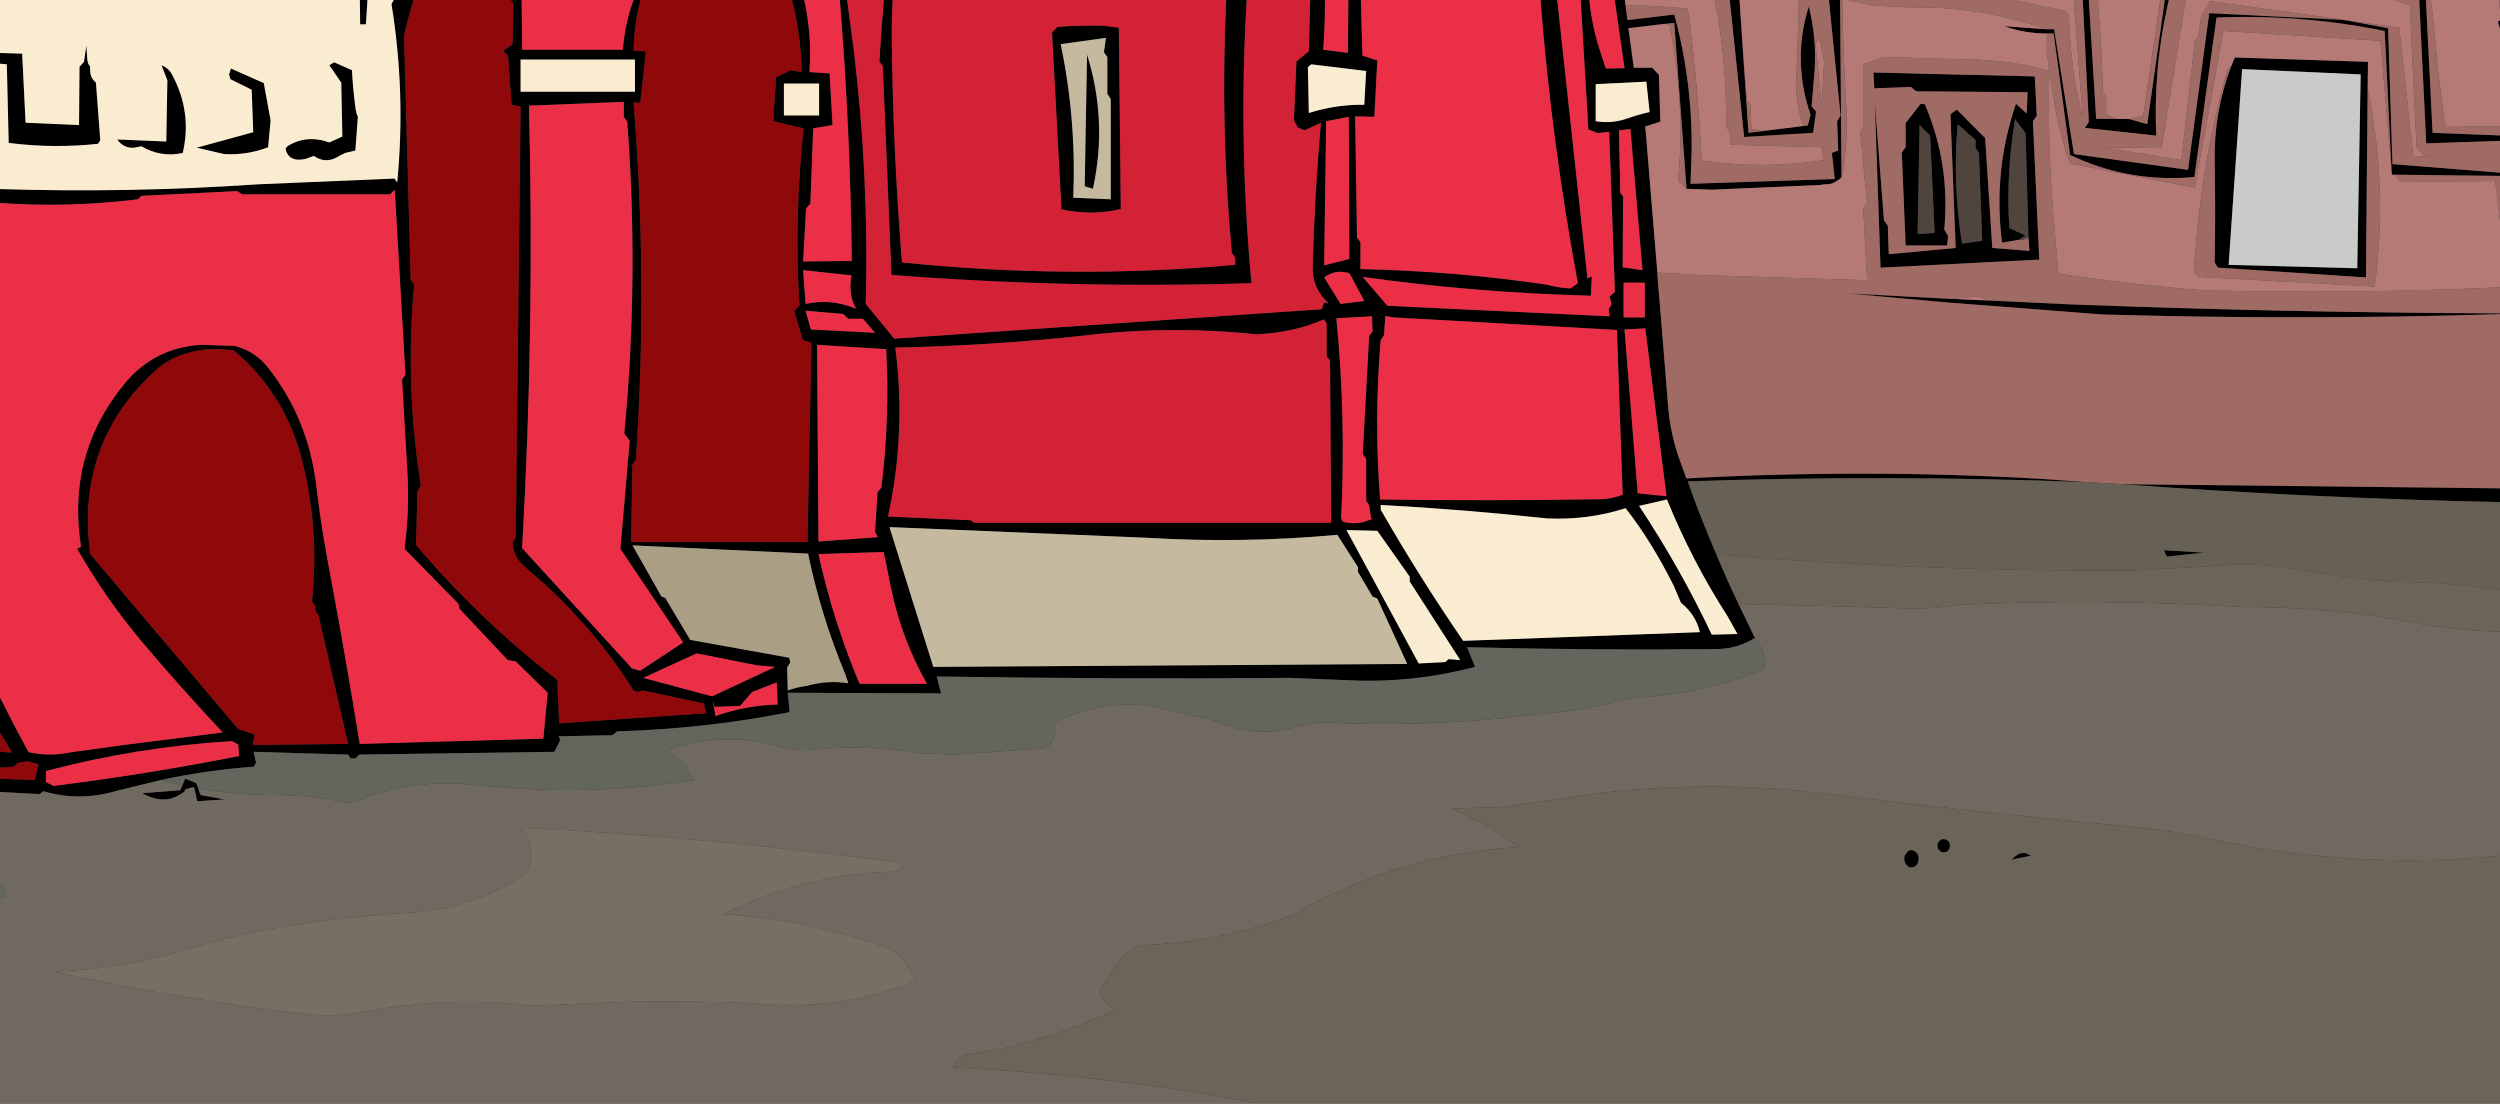
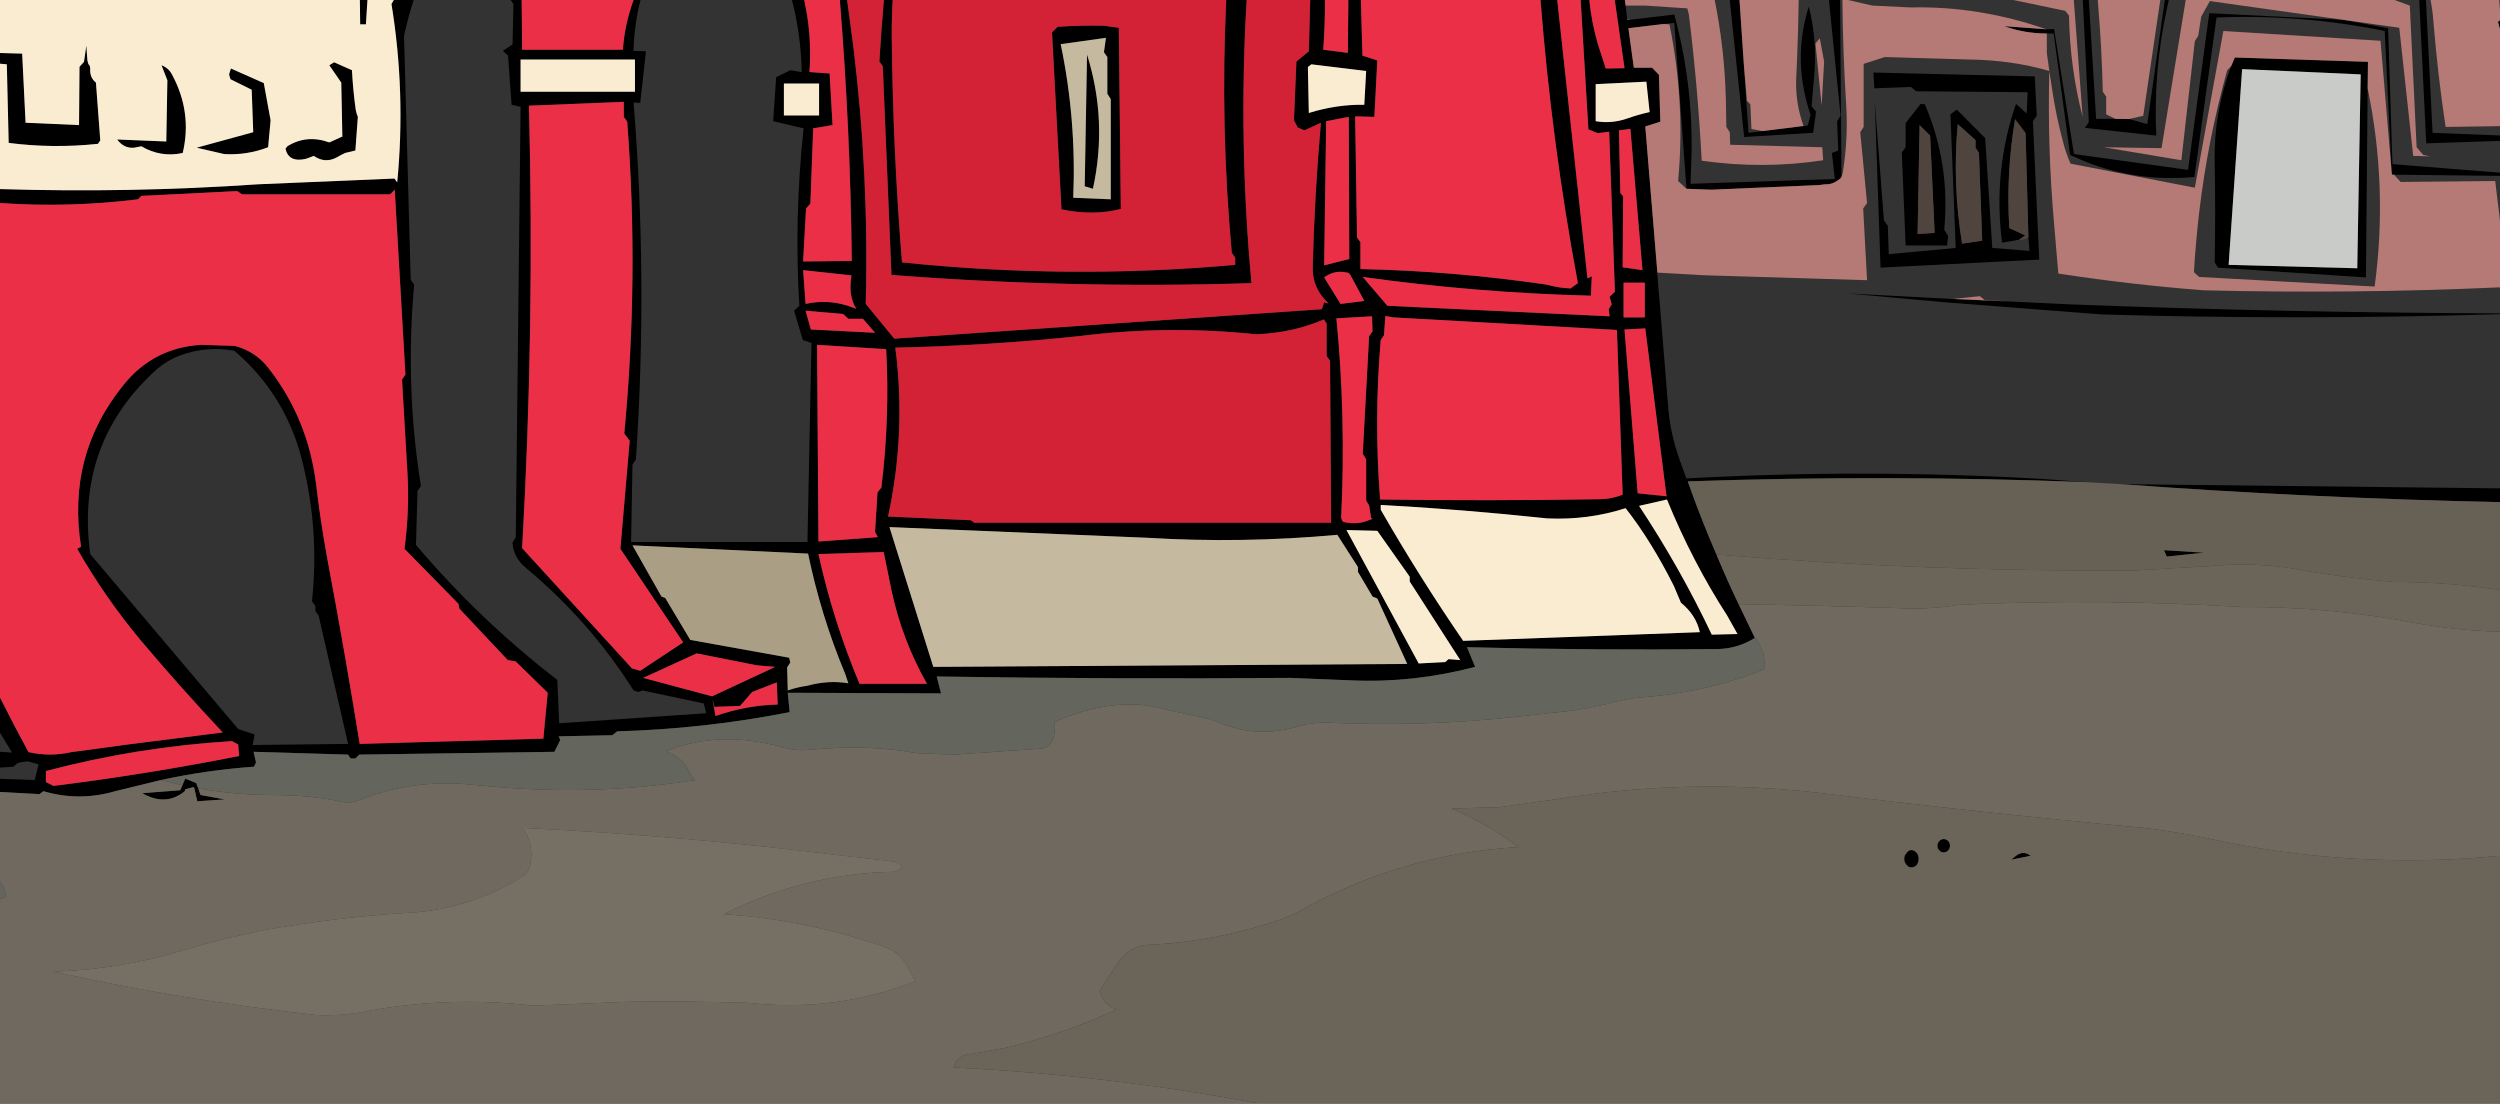
<svg xmlns="http://www.w3.org/2000/svg" height="356.05px" width="806.55px">
  <rect width="100%" height="100%" fill="#333333" stroke="none" />
  <g transform="matrix(1.0, 0.0, 0.0, 1.0, 2.2, -120.85)">
    <path d="M684.7 159.25 L690.55 160.9 696.2 120.85 697.5 120.85 696.85 123.85 Q692.5 143.75 693.45 164.6 L670.45 162.1 671.7 160.25 669.75 120.85 671.7 120.85 674.05 159.2 680.25 159.2 684.7 159.25 M778.3 120.85 L780.45 120.85 782.6 163.7 804.35 164.55 804.35 166.3 780.55 167.1 778.3 120.85 M804.35 127.4 L804.35 130.25 803.7 127.9 804.35 127.4 M804.35 176.55 L804.35 177.6 770.15 177.2 769.5 177.2 769.4 176.45 767.15 130.85 Q740.4 125.4 712.9 126.5 L705.75 177.95 Q687.4 179.65 670.6 173.0 L665.65 170.85 660.35 131.65 658.15 131.65 Q651.0 131.65 644.45 129.3 L658.0 130.3 660.5 130.25 666.9 170.55 703.7 175.65 710.55 125.1 753.8 127.25 768.25 129.95 769.65 173.8 804.35 176.55 M804.35 221.95 L804.35 222.2 802.8 222.25 Q739.65 224.15 676.05 222.3 L625.65 218.4 593.65 215.5 627.75 217.3 645.9 218.1 665.8 219.05 Q734.9 221.7 804.35 221.95 M804.35 278.4 L804.35 282.85 Q743.45 281.55 682.05 277.05 L804.35 278.4 M-2.2 376.35 L-2.2 372.1 9.0 372.5 10.25 367.45 6.7 366.45 3.6 366.95 2.15 368.2 -2.2 368.5 -2.2 363.4 1.7 363.65 -2.2 357.25 -2.2 345.9 Q2.25 354.75 7.0 363.5 14.0 365.05 20.85 363.5 L37.8 361.2 69.65 357.15 Q55.95 342.55 43.2 327.45 31.55 313.45 22.7 297.9 L23.95 297.25 Q19.25 267.55 37.8 244.85 47.45 233.0 62.7 232.1 L73.55 232.45 Q80.4 234.25 84.6 239.85 97.2 256.05 99.8 277.2 101.2 289.15 103.4 301.15 109.0 330.85 113.85 360.85 L173.1 359.15 174.5 344.35 164.2 334.25 161.6 333.8 146.0 317.2 145.7 315.65 128.3 297.9 Q130.0 285.1 129.2 272.55 L127.5 243.3 128.6 241.75 125.15 182.05 123.65 183.55 75.9 183.55 74.35 182.5 43.4 184.05 42.3 185.15 Q19.95 187.9 -2.2 186.35 L-2.2 181.85 Q39.6 183.15 81.2 180.3 L125.05 178.45 125.95 179.7 Q128.75 150.75 124.1 122.15 L124.85 120.85 131.25 120.85 Q129.45 126.5 128.15 132.4 L130.3 211.1 131.4 212.7 Q128.45 245.65 133.6 277.65 L132.5 279.2 132.0 296.65 Q152.7 321.05 177.6 340.2 L178.2 354.2 225.65 350.95 224.85 347.8 205.1 343.6 203.75 344.1 202.2 343.6 Q188.2 321.35 167.35 303.95 163.45 300.7 163.15 295.9 L164.2 294.15 165.75 155.3 162.85 154.65 161.7 138.8 160.05 137.25 163.15 135.2 163.45 122.15 162.55 120.85 166.1 120.85 166.25 136.9 198.75 136.9 Q199.35 128.65 202.2 120.85 L204.45 120.85 Q202.4 128.75 202.2 137.25 L206.2 137.4 204.35 154.05 202.2 153.9 Q206.85 211.4 202.95 269.1 L201.85 270.7 201.4 295.7 258.3 295.7 259.6 231.5 256.8 230.55 254.0 221.1 255.7 219.5 Q253.95 191.35 257.05 162.25 L247.25 159.95 248.2 145.75 252.85 143.5 256.45 144.1 Q256.2 132.05 253.3 120.85 L257.25 120.85 Q259.8 132.15 258.95 144.1 L265.45 144.55 266.4 161.2 260.15 162.25 259.25 186.55 257.85 188.1 256.9 205.2 272.6 205.05 Q272.15 162.8 268.75 120.85 L271.1 120.85 273.1 135.85 Q278.2 177.5 277.1 218.9 L286.3 230.1 424.25 220.6 425.0 218.4 426.45 218.75 Q421.15 213.9 421.3 207.1 421.9 183.6 423.95 160.45 L418.65 162.9 416.5 162.0 415.25 159.65 416.05 140.7 420.05 137.4 420.5 120.85 425.25 120.85 Q425.3 128.9 424.7 136.9 L432.65 137.9 432.8 120.85 436.85 120.85 437.35 138.8 442.15 140.35 441.2 158.55 435.0 158.4 435.6 197.45 436.7 199.0 436.7 207.65 Q467.2 208.3 496.9 212.7 500.6 213.75 504.5 213.9 L506.85 212.2 Q498.4 166.85 494.8 120.85 L500.2 120.85 509.95 210.65 511.35 210.0 511.05 216.25 Q473.85 215.3 437.45 210.2 L445.4 219.5 517.1 222.9 516.8 220.6 517.75 219.05 517.1 216.55 518.8 215.0 516.95 163.35 513.25 163.8 510.25 162.6 507.75 120.85 510.55 120.85 Q511.2 127.7 513.25 134.9 L515.85 142.95 521.9 142.85 518.75 120.85 522.0 120.85 522.25 122.65 522.6 125.45 522.65 125.85 522.85 127.25 523.55 127.25 537.95 125.55 Q543.85 147.2 543.55 169.9 L543.2 180.15 589.75 178.6 588.8 170.2 590.85 169.4 590.5 159.95 591.6 158.2 587.85 120.85 591.45 120.85 591.9 177.95 591.55 178.4 590.85 178.95 Q588.8 180.45 586.6 180.3 L584.7 180.55 549.95 182.05 541.9 181.75 537.95 128.25 534.45 128.6 523.15 129.95 524.9 142.7 530.8 142.7 533.0 145.0 533.45 160.1 528.6 161.65 532.5 208.8 532.5 209.25 532.8 213.3 533.2 217.75 536.05 252.95 Q536.85 261.3 539.65 269.1 L541.85 275.2 Q599.2 272.05 656.45 275.35 L671.0 276.4 Q606.8 273.95 542.3 276.15 546.5 288.1 551.55 299.75 554.9 307.85 558.7 315.75 L563.95 326.65 Q558.45 330.1 551.95 330.25 511.35 330.7 471.1 329.65 L473.7 336.0 Q453.65 341.25 433.75 340.35 L414.0 339.55 Q357.2 340.0 300.0 339.1 L301.4 344.55 251.95 344.35 252.55 350.6 Q225.2 356.0 196.9 356.8 L195.35 358.05 178.05 358.4 178.55 359.6 176.65 363.4 113.7 364.3 112.45 365.55 110.9 365.55 110.1 364.3 79.6 363.4 80.4 366.8 79.75 368.2 Q64.5 369.3 49.7 372.5 L35.0 376.1 Q23.3 379.5 11.8 376.1 L10.55 377.05 -2.2 376.35 M-2.2 141.4 L-2.2 137.95 4.95 138.15 6.05 160.45 23.3 161.2 23.45 142.4 24.9 140.8 25.65 135.55 26.0 140.35 26.15 140.95 Q26.25 141.6 26.75 142.05 L26.9 142.95 Q26.7 145.9 28.75 147.5 L30.15 166.15 29.4 167.25 Q14.9 168.8 0.6 166.95 L0.0 141.6 -2.2 141.4 M113.9 120.85 L116.35 120.85 115.85 128.7 114.0 128.7 113.9 120.85 M282.95 120.85 L285.8 120.85 Q285.45 126.75 285.5 132.75 285.85 169.1 288.8 205.5 342.75 211.1 396.3 206.3 L396.3 203.95 395.2 202.4 Q391.45 161.65 393.4 120.85 L400.0 120.85 Q397.3 166.4 401.55 212.2 343.55 214.05 285.4 209.55 L282.6 142.2 281.5 140.7 Q282.1 130.8 282.95 120.85 M555.85 120.85 L559.0 120.85 560.4 141.7 561.9 163.7 566.4 163.15 579.65 161.5 581.0 161.35 581.95 157.95 Q575.9 140.35 581.35 122.95 583.95 133.2 583.2 143.95 L582.25 155.15 583.7 156.85 582.75 163.7 560.5 165.05 555.85 120.85 M717.65 142.15 L718.8 139.4 761.75 140.8 761.65 149.35 761.1 210.35 713.35 207.2 712.3 205.5 Q712.6 189.3 712.3 173.35 711.95 157.15 717.65 142.15 M649.15 198.2 L643.7 199.15 Q640.75 175.95 648.2 154.35 L651.65 157.45 651.95 150.6 616.0 150.3 614.3 148.9 602.5 149.35 602.2 144.25 654.25 145.5 654.9 158.2 653.65 159.95 655.7 204.6 604.5 207.2 602.65 153.9 605.6 191.95 606.85 193.7 607.15 202.85 628.75 200.85 627.05 157.75 629.1 156.2 638.25 165.4 640.55 200.85 652.55 201.8 652.2 197.35 651.3 163.8 647.9 159.3 Q644.95 176.9 646.05 194.45 L651.2 196.8 649.15 198.2 M721.15 143.15 L716.8 206.3 758.3 207.4 759.4 144.85 721.15 143.15 M708.85 299.15 L696.85 300.4 695.95 298.35 708.85 299.15 M61.75 375.2 L62.5 377.35 70.3 378.75 61.45 379.35 60.45 374.95 60.35 374.75 59.9 374.85 57.55 375.5 57.4 376.1 Q51.3 381.1 43.7 376.75 L55.95 375.8 56.65 374.2 57.55 372.05 61.1 373.5 61.75 375.2 M523.0 159.0 Q526.1 157.9 530.0 157.0 L528.95 147.2 512.6 148.0 512.6 159.95 Q517.85 160.85 523.0 159.0 M520.1 162.9 L520.55 183.1 521.45 184.2 521.3 207.1 527.7 208.0 523.8 162.45 520.1 162.9 M635.15 166.05 L629.4 160.9 Q627.65 180.0 630.8 199.45 L637.3 198.5 636.25 170.2 635.15 168.5 635.15 166.05 M617.1 161.2 L616.45 196.35 621.95 196.0 620.5 164.6 617.1 161.2 M617.45 154.35 L618.8 154.5 Q627.05 173.8 625.05 194.95 L626.3 197.0 625.95 200.05 612.6 200.05 611.35 170.05 612.6 168.35 612.6 160.55 617.45 154.35 M354.6 133.05 L340.0 135.1 Q345.1 159.45 344.05 184.65 L356.15 185.15 356.15 152.8 355.05 151.1 355.05 139.25 353.95 137.7 354.6 133.05 M339.0 129.5 Q346.3 129.0 353.8 129.15 L358.75 129.8 359.4 188.25 Q350.65 190.55 340.25 188.4 L337.2 131.3 339.0 129.5 M347.75 180.95 L348.5 138.45 Q355.2 159.8 350.4 181.75 L347.75 180.95 M419.75 142.5 L420.05 157.3 Q429.05 154.5 437.95 154.65 L438.55 143.75 420.85 141.6 419.75 142.5 M425.65 159.95 L425.0 206.45 433.1 204.4 432.95 158.55 425.65 159.95 M432.3 208.8 Q428.4 207.85 425.0 210.35 L430.3 218.9 437.95 217.95 433.45 209.55 Q432.95 208.75 432.3 208.8 M425.8 235.7 L425.8 225.25 424.9 223.9 Q415.05 228.2 403.1 228.7 374.3 225.7 345.85 229.3 316.3 232.4 286.65 233.0 290.2 260.4 284.3 287.5 L311.05 288.7 312.1 289.5 427.25 289.5 426.9 237.25 425.8 235.7 M444.3 229.0 L443.25 230.55 Q441.05 256.35 443.05 282.0 478.5 282.5 514.15 281.9 517.7 281.85 521.3 280.45 L519.45 227.3 447.3 223.25 444.75 222.8 444.3 229.0 M440.45 222.9 L428.95 223.55 Q432.05 255.1 430.5 287.6 430.5 288.4 431.1 289.2 434.7 290.1 437.95 289.2 L440.6 288.25 440.15 287.95 439.5 283.9 438.55 282.35 438.55 269.0 437.45 267.25 439.5 229.3 440.6 227.75 440.45 222.9 M432.2 291.85 L455.5 334.9 464.05 334.45 465.15 333.5 468.9 333.8 452.6 308.45 452.6 306.9 442.15 292.1 432.2 291.85 M443.25 285.3 Q455.65 306.9 469.85 327.6 L546.2 324.8 Q544.95 319.2 540.1 315.3 L537.8 309.85 Q530.45 295.25 522.25 284.8 510.1 288.7 497.0 288.1 469.2 285.15 443.25 283.75 L443.25 285.3 M435.9 305.35 L435.9 303.8 429.25 293.4 Q398.3 296.2 367.95 294.35 L284.75 290.9 298.9 336.0 451.8 335.05 442.15 313.95 440.6 313.3 435.9 305.35 M528.45 212.05 L521.6 212.05 521.6 223.25 528.45 223.25 528.45 212.05 M526.6 284.05 Q539.95 304.25 550.05 325.6 L558.35 325.4 555.05 319.5 Q543.7 301.9 535.6 282.0 L526.6 284.05 M521.9 227.15 L526.15 280.0 535.45 280.95 528.6 226.8 521.9 227.15 M626.3 392.15 Q626.9 392.75 626.9 393.7 626.9 394.6 626.3 395.25 625.65 395.85 624.85 395.85 624.1 395.85 623.5 395.25 622.85 394.6 622.85 393.7 622.85 392.75 623.5 392.15 624.1 391.55 624.85 391.55 625.65 391.55 626.3 392.15 M199.05 158.55 L199.05 153.7 168.45 154.95 Q170.3 226.35 166.25 297.7 L201.7 336.5 204.35 337.25 218.2 328.1 197.95 297.9 200.95 263.05 199.2 260.7 Q204.0 210.45 200.15 160.1 L199.05 158.55 M202.65 140.05 L165.75 140.05 165.75 150.45 202.65 150.45 202.65 140.05 M250.7 147.8 L250.7 158.1 262.05 158.1 262.05 147.8 250.7 147.8 M72.3 142.95 L82.9 147.65 85.1 159.65 84.3 168.35 Q77.4 171.0 70.1 170.55 L61.25 168.5 79.5 163.5 79.0 149.8 72.15 146.4 71.7 144.85 72.3 142.95 M49.9 141.9 Q52.25 142.8 53.35 145.0 59.85 157.15 56.75 170.2 49.75 171.75 43.4 168.05 L41.05 168.5 Q37.8 168.8 35.6 165.85 L51.45 166.5 51.8 146.75 49.9 141.9 M111.35 143.5 Q111.65 149.35 112.45 155.4 112.6 157.0 113.25 158.55 L112.45 169.4 109.15 170.2 Q107.75 170.85 106.4 171.65 102.65 173.65 99.05 171.15 L96.45 172.1 Q90.95 173.35 89.9 168.85 L90.5 168.05 Q96.7 164.15 104.05 166.8 L108.25 164.9 107.9 147.5 104.05 141.9 105.6 140.95 111.35 143.5 M48.65 239.75 Q22.05 263.5 26.9 299.6 L74.65 356.05 79.95 357.8 79.3 361.2 110.1 360.85 100.6 319.5 99.55 317.95 99.55 316.4 98.45 314.85 Q100.9 291.95 95.35 269.75 90.05 248.25 73.4 234.0 64.2 232.4 55.85 235.55 51.75 237.1 48.65 239.75 M15.05 374.4 Q45.1 370.65 74.95 364.75 L74.65 361.05 72.65 359.95 Q42.15 361.8 12.6 369.6 L12.6 373.15 15.05 374.4 M272.5 209.7 L256.9 208.0 257.7 218.9 Q265.45 217.2 272.75 220.0 L274.05 220.45 Q271.4 216.4 272.5 209.7 M276.2 223.7 L271.5 223.7 269.8 222.15 257.7 221.1 259.4 227.15 280.1 228.2 276.2 223.7 M282.15 278.15 Q284.9 255.75 283.7 233.5 L261.4 232.1 261.85 295.55 281.0 294.15 280.1 292.45 280.9 279.7 282.15 278.15 M205.3 339.55 L227.55 345.5 247.9 336.0 242.0 335.5 222.55 331.65 205.3 339.55 M212.4 313.75 L220.5 327.3 252.4 333.05 252.75 334.6 251.75 336.15 251.95 343.6 Q254.9 342.55 258.15 342.1 265.15 340.2 271.5 341.3 L270.45 338.2 Q262.65 319.5 258.5 299.45 L201.85 296.8 211.2 313.3 212.4 313.75 M228.3 348.9 L227.65 346.4 228.65 351.85 Q238.4 348.4 248.7 348.15 L248.4 341.0 240.45 344.1 236.55 348.6 228.3 348.9 M285.4 311.25 L282.9 298.95 261.85 299.6 Q266.55 321.05 275.1 341.45 L296.85 341.45 Q288.8 327.25 285.4 311.25 M646.65 398.2 L647.75 397.3 Q650.4 394.95 652.9 396.95 L646.65 398.2 M616.8 397.9 Q616.8 398.95 616.2 399.9 615.4 400.7 614.45 400.7 613.5 400.7 612.9 399.9 612.1 398.95 612.15 397.9 612.1 396.8 612.9 396.05 613.5 395.1 614.45 395.1 615.4 395.1 616.2 396.05 616.8 396.8 616.8 397.9" fill="#000000" fill-rule="evenodd" stroke="none" />
-     <path d="M694.75 120.85 L696.2 120.85 690.55 160.9 684.7 159.25 689.25 158.2 694.75 120.85 M697.5 120.85 L702.95 120.85 695.15 168.65 676.5 168.35 701.55 172.55 705.9 134.1 707.0 132.4 707.95 126.2 710.75 121.2 753.8 127.25 710.55 125.1 703.7 175.65 666.9 170.55 660.5 130.25 658.0 130.3 Q636.35 122.75 614.15 123.25 L601.85 122.65 594.0 120.85 647.35 120.85 664.1 124.35 665.3 125.9 Q665.6 142.7 669.7 158.55 L666.85 120.85 669.75 120.85 671.7 160.25 670.45 162.1 693.45 164.6 Q692.5 143.75 696.85 123.85 L697.5 120.85 M770.35 120.85 L778.3 120.85 780.55 167.1 804.35 166.3 804.35 176.55 769.65 173.8 768.25 129.95 753.8 127.25 771.85 129.8 776.35 171.15 781.8 171.3 779.6 170.85 777.45 168.35 775.25 122.65 770.35 120.85 M780.45 120.85 L781.95 120.85 Q782.6 124.15 782.85 127.6 784.25 144.85 786.8 161.8 L804.35 161.55 804.35 164.55 782.6 163.7 780.45 120.85 M804.1 120.85 L804.35 120.85 804.35 124.15 804.1 120.85 M804.35 177.6 L804.35 192.0 802.8 179.25 772.3 179.55 770.15 177.2 804.35 177.6 M804.35 213.55 L804.35 221.95 Q734.9 221.7 665.8 219.05 L645.9 218.1 638.1 217.65 636.55 216.4 627.75 217.3 593.65 215.5 625.65 218.4 676.05 222.3 Q739.65 224.15 802.8 222.25 L804.35 222.2 804.35 278.4 682.05 277.05 671.0 276.4 656.45 275.35 Q599.2 272.05 541.85 275.2 L539.65 269.1 Q536.85 261.3 536.05 252.95 L533.2 217.75 532.8 213.3 532.5 209.25 532.5 208.8 547.5 209.65 600.15 211.25 598.9 188.1 600.15 186.35 597.95 163.5 599.05 161.8 599.05 141.45 605.9 139.25 632.95 140.05 Q646.8 140.2 658.95 143.75 L658.15 137.9 658.15 131.65 660.35 131.65 665.65 170.85 670.6 173.0 Q687.4 179.65 705.75 177.95 L712.9 126.5 Q740.4 125.4 767.15 130.85 L769.4 176.45 765.8 134.0 715.1 130.85 705.9 181.4 665.8 173.65 Q664.2 170.05 663.3 166.3 661.25 158.7 660.05 150.9 L658.95 143.75 Q658.3 168.3 660.5 193.2 L661.85 209.1 Q684.9 212.65 708.55 214.5 756.5 215.7 804.35 213.55 M551.0 120.85 L555.85 120.85 560.5 165.05 582.75 163.7 583.7 156.85 582.25 155.15 583.2 143.95 Q583.95 133.2 581.35 122.95 575.9 140.35 581.95 157.95 L581.0 161.35 579.65 161.5 Q576.95 154.0 577.3 145.95 577.9 133.6 578.1 120.85 L587.85 120.85 591.6 158.2 590.5 159.95 590.85 169.4 588.8 170.2 589.75 178.6 543.2 180.15 543.55 169.9 Q543.85 147.2 537.95 125.55 L523.55 127.25 522.85 127.05 522.65 125.85 522.6 125.45 522.25 122.65 528.6 122.65 542.15 123.55 542.65 125.45 Q545.55 148.9 546.8 172.7 566.7 175.5 586.0 172.55 L585.7 168.35 556.0 167.55 555.85 163.5 554.75 161.8 554.6 152.8 Q554.15 136.4 551.0 120.85 M591.45 120.85 L592.2 120.85 Q592.35 138.05 593.45 155.3 594.05 165.55 592.35 176.45 L591.9 177.95 591.45 120.85 M671.7 120.85 L674.6 120.85 674.65 121.85 Q675.9 136.6 676.2 150.45 L677.3 152.0 677.3 157.75 680.25 159.2 674.05 159.2 671.7 120.85 M761.65 149.35 Q768.25 181.25 763.9 213.3 L707.3 210.2 705.6 208.65 Q706.2 198.8 707.3 189.35 710.1 165.85 716.35 143.5 L717.65 142.15 Q711.95 157.15 712.3 173.35 712.6 189.3 712.3 205.5 L713.35 207.2 761.1 210.35 761.65 149.35 M652.2 197.35 L652.55 201.8 640.55 200.85 638.25 165.4 629.1 156.2 627.05 157.75 628.75 200.85 607.15 202.85 606.85 193.7 605.6 191.95 602.65 153.9 604.5 207.2 655.7 204.6 653.65 159.95 654.9 158.2 654.25 145.5 602.2 144.25 602.5 149.35 614.3 148.9 616.0 150.3 651.95 150.6 651.65 157.45 648.2 154.35 Q640.75 175.95 643.7 199.15 L649.15 198.2 Q650.55 198.5 652.2 197.35 M534.45 128.6 L537.95 128.25 541.9 181.75 539.2 179.25 Q541.55 153.85 536.4 128.7 L534.45 128.6 M566.4 163.15 L561.9 163.7 560.4 141.7 561.4 153.4 562.5 154.5 562.85 162.45 566.4 163.15 M586.3 140.7 L584.9 133.2 583.5 134.9 585.5 154.95 586.3 140.7 M617.45 154.35 L612.6 160.55 612.6 168.35 611.35 170.05 612.6 200.05 625.95 200.05 626.3 197.0 625.05 194.95 Q627.05 173.8 618.8 154.5 L617.45 154.35" fill="#a06a65" fill-rule="evenodd" stroke="none" />
    <path d="M694.75 120.85 L689.25 158.2 684.7 159.25 680.25 159.2 677.3 157.75 677.3 152.0 676.2 150.45 Q675.9 136.6 674.65 121.85 L674.6 120.85 694.75 120.85 M702.95 120.85 L770.35 120.85 775.25 122.65 777.45 168.35 779.6 170.85 781.8 171.3 776.35 171.15 771.85 129.8 753.8 127.25 710.75 121.2 707.95 126.2 707.0 132.4 705.9 134.1 701.55 172.55 676.5 168.35 695.15 168.65 702.95 120.85 M781.95 120.85 L804.1 120.85 804.35 124.15 804.35 127.4 803.7 127.9 804.35 130.25 804.35 161.55 786.8 161.8 Q784.25 144.85 782.85 127.6 782.6 124.15 781.95 120.85 M804.35 192.0 L804.35 213.55 Q756.5 215.7 708.55 214.5 684.9 212.65 661.85 209.1 L660.5 193.2 Q658.3 168.3 658.95 143.75 L660.05 150.9 Q661.25 158.7 663.3 166.3 664.2 170.05 665.8 173.65 L705.9 181.4 715.1 130.85 765.8 134.0 769.4 176.45 769.5 177.2 770.15 177.2 772.3 179.55 802.8 179.25 804.35 192.0 M522.0 120.85 L551.0 120.85 Q554.15 136.4 554.6 152.8 L554.75 161.8 555.85 163.5 556.0 167.55 585.7 168.35 586.0 172.55 Q566.7 175.5 546.8 172.7 545.55 148.9 542.65 125.45 L542.15 123.55 528.6 122.65 522.25 122.65 522.0 120.85 M559.0 120.85 L578.1 120.85 Q577.9 133.6 577.3 145.95 576.95 154.0 579.65 161.5 L566.4 163.15 562.85 162.45 562.5 154.5 561.4 153.4 560.4 141.7 559.0 120.85 M592.2 120.85 L594.0 120.85 601.85 122.65 614.15 123.25 Q636.35 122.75 658.0 130.3 L644.45 129.3 Q651.0 131.65 658.15 131.65 L658.15 137.9 658.95 143.75 Q646.8 140.2 632.95 140.05 L605.9 139.25 599.05 141.45 599.05 161.8 597.95 163.5 600.15 186.35 598.9 188.1 600.15 211.25 547.5 209.65 532.5 208.8 528.6 161.65 533.45 160.1 533.0 145.0 530.8 142.7 524.9 142.7 523.15 129.95 534.45 128.6 536.4 128.7 Q541.55 153.85 539.2 179.25 L541.9 181.75 549.95 182.05 584.7 180.55 586.6 180.3 Q588.8 180.45 590.85 178.95 L591.55 178.4 591.9 177.95 592.35 176.45 Q594.05 165.55 593.45 155.3 592.35 138.05 592.2 120.85 M647.35 120.85 L666.85 120.85 669.7 158.55 Q665.6 142.7 665.3 125.9 L664.1 124.35 647.35 120.85 M761.65 149.35 L761.75 140.8 718.8 139.4 717.65 142.15 716.35 143.5 Q710.1 165.85 707.3 189.35 706.2 198.8 705.6 208.65 L707.3 210.2 763.9 213.3 Q768.25 181.25 761.65 149.35 M645.9 218.1 L627.75 217.3 636.55 216.4 638.1 217.65 645.9 218.1 M522.65 125.85 L522.85 127.05 523.55 127.25 522.85 127.25 522.65 125.85 M586.3 140.7 L585.5 154.95 583.5 134.9 584.9 133.2 586.3 140.7" fill="#b57a75" fill-rule="evenodd" stroke="none" />
    <path d="M652.2 197.35 Q650.55 198.5 649.15 198.2 L651.2 196.8 646.05 194.45 Q644.95 176.9 647.9 159.3 L651.3 163.8 652.2 197.35 M617.1 161.2 L620.5 164.6 621.95 196.0 616.45 196.35 617.1 161.2 M635.15 166.05 L635.15 168.5 636.25 170.2 637.3 198.5 630.8 199.45 Q627.65 180.0 629.4 160.9 L635.15 166.05" fill="#4f453e" fill-rule="evenodd" stroke="none" />
    <path d="M721.15 143.15 L759.4 144.85 758.3 207.4 716.8 206.3 721.15 143.15" fill="#c9cbc9" fill-rule="evenodd" stroke="none" />
    <path d="M804.35 282.85 L804.35 311.2 Q787.4 308.6 770.3 308.6 753.2 307.2 736.55 304.1 724.1 302.25 710.55 303.5 L686.3 304.9 Q618.65 305.35 551.55 299.75 546.5 288.1 542.3 276.15 606.8 273.95 671.0 276.4 L682.05 277.05 Q743.45 281.55 804.35 282.85 M708.85 299.15 L695.95 298.35 696.85 300.4 708.85 299.15" fill="#666055" fill-rule="evenodd" stroke="none" />
    <path d="M804.35 324.65 L804.35 396.95 Q756.35 401.6 709.5 391.2 699.5 389.15 689.55 387.95 635.9 382.95 583.05 376.45 547.45 372.55 512.45 376.9 L481.8 381.25 466.1 381.7 Q477.6 386.55 487.7 394.15 449.9 396.3 416.95 414.85 412.75 417.0 408.1 418.45 387.85 424.95 366.9 425.75 361.75 426.65 358.5 431.5 355.35 435.95 352.55 440.65 353.8 445.0 358.0 446.6 340.25 454.65 321.75 459.0 L309.15 461.2 Q306.5 461.95 305.45 465.25 355.25 467.7 404.1 476.9 L-2.2 476.9 -2.2 410.85 -0.15 410.2 Q-0.7 407.25 -2.2 405.35 L-2.2 376.35 10.55 377.05 11.8 376.1 Q23.3 379.5 35.0 376.1 L49.7 372.5 56.65 374.2 55.95 375.8 43.7 376.75 Q51.3 381.1 57.4 376.1 L57.55 375.5 59.9 374.85 60.45 374.95 61.45 379.35 70.3 378.75 62.5 377.35 61.75 375.2 Q73.8 377.35 86.15 377.35 98.15 377.35 108.25 379.55 110.9 380.15 114.0 378.9 129.7 372.55 147.75 373.8 L154.3 374.4 Q188.95 377.8 222.05 372.5 220.5 370.95 219.75 369.15 218.35 365.7 212.75 363.2 230.15 356.2 250.2 361.95 254.55 363.2 259.1 362.75 277.6 360.9 293.6 363.85 L305.6 364.3 333.3 362.4 Q338.55 362.25 338.1 353.75 357.7 345.15 373.75 349.7 L382.6 351.7 Q387.4 352.45 391.75 354.2 403.9 359.15 416.95 355.1 421.3 353.85 426.0 354.0 458.0 355.4 487.85 352.0 L506.05 350.0 515.55 348.15 Q521.75 346.25 527.95 345.8 549.45 344.05 567.2 336.6 567.2 330.05 563.95 326.65 L558.7 315.75 Q584.15 316.2 609.35 317.0 619.75 317.65 630.15 315.95 676.05 313.9 721.3 316.7 748.95 316.55 776.2 321.7 790.25 324.3 804.35 324.65 M293.15 437.4 L290.2 431.95 Q287.7 428.05 283.7 426.55 258.0 417.5 231.25 415.8 257.55 402.55 286.65 402.1 L288.95 400.7 Q287.85 399.3 286.65 398.85 L267.5 396.65 Q217.1 390.4 166.4 387.95 170.15 393.2 168.9 399.75 168.25 402.55 166.25 403.65 151.0 413.3 132.5 415.15 107.15 416.55 82.3 421.05 70.0 423.55 58.0 427.1 36.85 433.65 15.05 434.3 57.05 443.6 99.7 448.3 108.7 448.75 117.4 446.85 143.5 442.2 169.8 445.3 L200.15 444.05 Q220.2 443.75 239.35 444.4 267.35 447.5 293.15 437.4" fill="#70695f" fill-rule="evenodd" stroke="none" />
    <path d="M804.35 311.2 L804.35 324.65 Q790.25 324.3 776.2 321.7 748.95 316.55 721.3 316.7 676.05 313.9 630.15 315.95 619.75 317.65 609.35 317.0 584.15 316.2 558.7 315.75 554.9 307.85 551.55 299.75 618.65 305.35 686.3 304.9 L710.55 303.5 Q724.1 302.25 736.55 304.1 753.2 307.2 770.3 308.6 787.4 308.6 804.35 311.2 M804.35 396.95 L804.35 476.9 404.1 476.9 Q355.25 467.7 305.45 465.25 306.5 461.95 309.15 461.2 L321.75 459.0 Q340.25 454.65 358.0 446.6 353.8 445.0 352.55 440.65 355.35 435.95 358.5 431.5 361.75 426.65 366.9 425.75 387.85 424.95 408.1 418.45 412.75 417.0 416.95 414.85 449.9 396.3 487.7 394.15 477.6 386.55 466.1 381.7 L481.8 381.25 512.45 376.9 Q547.45 372.55 583.05 376.45 635.9 382.95 689.55 387.95 699.5 389.15 709.5 391.2 756.35 401.6 804.35 396.95 M626.3 392.15 Q625.65 391.55 624.85 391.55 624.1 391.55 623.5 392.15 622.85 392.75 622.85 393.7 622.85 394.6 623.5 395.25 624.1 395.85 624.85 395.85 625.65 395.85 626.3 395.25 626.9 394.6 626.9 393.7 626.9 392.75 626.3 392.15 M616.8 397.9 Q616.8 396.8 616.2 396.05 615.4 395.1 614.45 395.1 613.5 395.1 612.9 396.05 612.1 396.8 612.15 397.9 612.1 398.95 612.9 399.9 613.5 400.7 614.45 400.7 615.4 400.7 616.2 399.9 616.8 398.95 616.8 397.9 M646.65 398.2 L652.9 396.95 Q650.4 394.95 647.75 397.3 L646.65 398.2" fill="#6a6459" fill-rule="evenodd" stroke="none" />
    <path d="M-2.2 345.9 L-2.2 186.35 Q19.95 187.9 42.3 185.15 L43.4 184.05 74.35 182.5 75.9 183.55 123.65 183.55 125.15 182.05 128.6 241.75 127.5 243.3 129.2 272.55 Q130.0 285.1 128.3 297.9 L145.7 315.65 146.0 317.2 161.6 333.8 164.2 334.25 174.5 344.35 173.1 359.15 113.85 360.85 Q109.0 330.85 103.4 301.15 101.2 289.15 99.8 277.2 97.2 256.05 84.6 239.85 80.4 234.25 73.55 232.45 L62.7 232.1 Q47.45 233.0 37.8 244.85 19.25 267.55 23.95 297.25 L22.7 297.9 Q31.55 313.45 43.2 327.45 55.95 342.55 69.65 357.15 L37.8 361.2 20.85 363.5 Q14.0 365.05 7.0 363.5 2.25 354.75 -2.2 345.9 M166.1 120.85 L202.2 120.85 Q199.35 128.65 198.75 136.9 L166.25 136.9 166.1 120.85 M257.25 120.85 L268.75 120.85 Q272.15 162.8 272.6 205.05 L256.9 205.2 257.85 188.1 259.25 186.55 260.15 162.25 266.4 161.2 265.45 144.55 258.95 144.1 Q259.8 132.15 257.25 120.85 M425.25 120.85 L432.8 120.85 432.65 137.9 424.7 136.9 Q425.3 128.9 425.25 120.85 M436.85 120.85 L494.8 120.85 Q498.4 166.85 506.85 212.2 L504.5 213.9 Q500.6 213.75 496.9 212.7 467.2 208.3 436.7 207.65 L436.7 199.0 435.6 197.45 435.0 158.4 441.2 158.55 442.15 140.35 437.35 138.8 436.85 120.85 M500.2 120.85 L507.75 120.85 510.25 162.6 513.25 163.8 516.95 163.35 518.8 215.0 517.1 216.55 517.75 219.05 516.8 220.6 517.1 222.9 445.4 219.5 437.45 210.2 Q473.85 215.3 511.05 216.25 L511.35 210.0 509.95 210.65 500.2 120.85 M510.55 120.85 L518.75 120.85 521.9 142.85 515.85 142.95 513.25 134.9 Q511.2 127.7 510.55 120.85 M520.1 162.9 L523.8 162.45 527.7 208.0 521.3 207.1 521.45 184.2 520.55 183.1 520.1 162.9 M432.3 208.8 Q432.95 208.75 433.45 209.55 L437.95 217.95 430.3 218.9 425.0 210.35 Q428.4 207.85 432.3 208.8 M425.65 159.95 L432.95 158.55 433.1 204.4 425.0 206.45 425.65 159.95 M440.45 222.9 L440.6 227.75 439.5 229.3 437.45 267.25 438.55 269.0 438.55 282.35 439.5 283.9 440.15 287.95 440.6 288.25 437.95 289.2 Q434.7 290.1 431.1 289.2 430.5 288.4 430.5 287.6 432.05 255.1 428.95 223.55 L440.45 222.9 M444.3 229.0 L444.75 222.8 447.3 223.25 519.45 227.3 521.3 280.45 Q517.7 281.85 514.15 281.9 478.5 282.5 443.05 282.0 441.05 256.35 443.25 230.55 L444.3 229.0 M528.45 212.05 L528.45 223.25 521.6 223.25 521.6 212.05 528.45 212.05 M521.9 227.15 L528.6 226.8 535.45 280.95 526.15 280.0 521.9 227.15 M199.05 158.55 L200.15 160.1 Q204.0 210.45 199.2 260.7 L200.95 263.05 197.95 297.9 218.2 328.1 204.35 337.25 201.7 336.5 166.25 297.7 Q170.3 226.35 168.45 154.95 L199.05 153.7 199.05 158.55 M15.05 374.4 L12.6 373.15 12.6 369.6 Q42.15 361.8 72.65 359.95 L74.65 361.05 74.95 364.75 Q45.1 370.65 15.05 374.4 M205.3 339.55 L222.55 331.65 242.0 335.5 247.9 336.0 227.55 345.5 205.3 339.55 M282.15 278.15 L280.9 279.7 280.1 292.45 281.0 294.15 261.85 295.55 261.4 232.1 283.7 233.5 Q284.9 255.75 282.15 278.15 M276.2 223.7 L280.1 228.2 259.4 227.15 257.7 221.1 269.8 222.15 271.5 223.7 276.2 223.7 M272.5 209.7 Q271.4 216.4 274.05 220.45 L272.75 220.0 Q265.45 217.2 257.7 218.9 L256.9 208.0 272.5 209.7 M285.4 311.25 Q288.8 327.25 296.85 341.45 L275.1 341.45 Q266.55 321.05 261.85 299.6 L282.9 298.95 285.4 311.25 M228.3 348.9 L236.55 348.6 240.45 344.1 248.4 341.0 248.7 348.15 Q238.4 348.4 228.65 351.85 L227.65 346.4 228.3 348.9" fill="#eb2f46" fill-rule="evenodd" stroke="none" />
    <path d="M-2.2 181.85 L-2.2 141.4 0.0 141.6 0.6 166.95 Q14.9 168.8 29.4 167.25 L30.15 166.15 28.75 147.5 Q26.7 145.9 26.9 142.95 L26.75 142.05 Q26.25 141.6 26.15 140.95 L26.0 140.35 25.65 135.55 24.9 140.8 23.45 142.4 23.3 161.2 6.05 160.45 4.95 138.15 -2.2 137.95 -2.2 120.85 113.9 120.85 114.0 128.7 115.85 128.7 116.35 120.85 124.85 120.85 124.1 122.15 Q128.75 150.75 125.95 179.7 L125.05 178.45 81.2 180.3 Q39.6 183.15 -2.2 181.85 M523.0 159.0 Q517.85 160.85 512.6 159.95 L512.6 148.0 528.95 147.2 530.0 157.0 Q526.1 157.9 523.0 159.0 M419.75 142.5 L420.85 141.6 438.55 143.75 437.95 154.65 Q429.05 154.5 420.05 157.3 L419.75 142.5 M443.25 285.3 L443.25 283.75 Q469.2 285.15 497.0 288.1 510.1 288.7 522.25 284.8 530.45 295.25 537.8 309.85 L540.1 315.3 Q544.95 319.2 546.2 324.8 L469.85 327.6 Q455.65 306.9 443.25 285.3 M432.2 291.85 L442.15 292.1 452.6 306.9 452.6 308.45 468.9 333.8 465.15 333.5 464.05 334.45 455.5 334.9 432.2 291.85 M526.6 284.05 L535.6 282.0 Q543.7 301.9 555.05 319.5 L558.35 325.4 550.05 325.6 Q539.95 304.25 526.6 284.05 M250.7 147.8 L262.05 147.8 262.05 158.1 250.7 158.1 250.7 147.8 M202.65 140.05 L202.65 150.45 165.75 150.45 165.75 140.05 202.65 140.05 M49.9 141.9 L51.8 146.75 51.45 166.5 35.6 165.85 Q37.8 168.8 41.05 168.5 L43.4 168.05 Q49.75 171.75 56.75 170.2 59.85 157.15 53.35 145.0 52.25 142.8 49.9 141.9 M72.3 142.95 L71.7 144.85 72.15 146.4 79.0 149.8 79.5 163.5 61.25 168.5 70.1 170.55 Q77.4 171.0 84.3 168.35 L85.1 159.65 82.9 147.65 72.3 142.95 M111.35 143.5 L105.6 140.95 104.05 141.9 107.9 147.5 108.25 164.9 104.05 166.8 Q96.7 164.15 90.5 168.05 L89.9 168.85 Q90.95 173.35 96.45 172.1 L99.05 171.15 Q102.65 173.65 106.4 171.65 107.75 170.85 109.15 170.2 L112.45 169.4 113.25 158.55 Q112.6 157.0 112.45 155.4 111.65 149.35 111.35 143.5" fill="#f9ecd1" fill-rule="evenodd" stroke="none" />
    <path d="M271.1 120.85 L282.95 120.85 Q282.1 130.8 281.5 140.7 L282.6 142.2 285.4 209.55 Q343.55 214.05 401.55 212.2 397.3 166.4 400.0 120.85 L420.5 120.85 420.05 137.4 416.05 140.7 415.25 159.65 416.5 162.0 418.65 162.9 423.95 160.45 Q421.9 183.6 421.3 207.1 421.15 213.9 426.45 218.75 L425.0 218.4 424.25 220.6 286.3 230.1 277.1 218.9 Q278.2 177.5 273.1 135.85 L271.1 120.85 M285.8 120.85 L393.4 120.85 Q391.45 161.65 395.2 202.4 L396.3 203.95 396.3 206.3 Q342.75 211.1 288.8 205.5 285.85 169.1 285.5 132.75 285.45 126.75 285.8 120.85 M339.0 129.5 L337.2 131.3 340.25 188.4 Q350.65 190.55 359.4 188.25 L358.75 129.8 353.8 129.15 Q346.3 129.0 339.0 129.5 M425.8 235.7 L426.9 237.25 427.25 289.5 312.1 289.5 311.05 288.7 284.3 287.5 Q290.2 260.4 286.65 233.0 316.3 232.4 345.85 229.3 374.3 225.7 403.1 228.7 415.05 228.2 424.9 223.9 L425.8 225.25 425.8 235.7" fill="#d32135" fill-rule="evenodd" stroke="none" />
    <path d="M354.6 133.05 L353.95 137.7 355.05 139.25 355.05 151.1 356.15 152.8 356.15 185.15 344.05 184.65 Q345.1 159.45 340.0 135.1 L354.6 133.05 M347.75 180.95 L350.4 181.75 Q355.2 159.8 348.5 138.45 L347.75 180.95 M435.9 305.35 L440.6 313.3 442.15 313.95 451.8 335.05 298.9 336.0 284.75 290.9 367.95 294.35 Q398.3 296.2 429.25 293.4 L435.9 303.8 435.9 305.35" fill="#c5ba9f" fill-rule="evenodd" stroke="none" />
    <path d="M-2.2 410.85 L-2.2 405.35 Q-0.7 407.25 -0.15 410.2 L-2.2 410.85 M563.95 326.65 Q567.2 330.05 567.2 336.6 549.45 344.05 527.95 345.8 521.75 346.25 515.55 348.15 L506.05 350.0 487.85 352.0 Q458.0 355.4 426.0 354.0 421.3 353.85 416.95 355.1 403.9 359.15 391.75 354.2 387.4 352.45 382.6 351.7 L373.75 349.7 Q357.7 345.15 338.1 353.75 338.55 362.25 333.3 362.4 L305.6 364.3 293.6 363.85 Q277.6 360.9 259.1 362.75 254.55 363.2 250.2 361.95 230.15 356.2 212.75 363.2 218.35 365.7 219.75 369.15 220.5 370.95 222.05 372.5 188.95 377.8 154.3 374.4 L147.75 373.8 Q129.7 372.55 114.0 378.9 110.9 380.15 108.25 379.55 98.15 377.35 86.15 377.35 73.8 377.35 61.75 375.2 L61.1 373.5 57.55 372.05 56.65 374.2 49.7 372.5 Q64.5 369.3 79.75 368.2 L80.4 366.8 79.6 363.4 110.1 364.3 110.9 365.55 112.45 365.55 113.7 364.3 176.65 363.4 178.55 359.6 178.05 358.4 195.35 358.05 196.9 356.8 Q225.2 356.0 252.55 350.6 L251.95 344.35 301.4 344.55 300.0 339.1 Q357.2 340.0 414.0 339.55 L433.75 340.35 Q453.65 341.25 473.7 336.0 L471.1 329.65 Q511.35 330.7 551.95 330.25 558.45 330.1 563.95 326.65 M60.45 374.95 L59.9 374.85 60.35 374.75 60.45 374.95" fill="#64655c" fill-rule="evenodd" stroke="none" />
-     <path d="M-2.2 372.1 L-2.2 368.5 2.15 368.2 3.6 366.95 6.7 366.45 10.25 367.45 9.0 372.5 -2.2 372.1 M-2.2 363.4 L-2.2 357.25 1.7 363.65 -2.2 363.4 M131.25 120.85 L162.55 120.85 163.45 122.15 163.15 135.2 160.05 137.25 161.7 138.8 162.85 154.65 165.75 155.3 164.2 294.15 163.15 295.9 Q163.45 300.7 167.35 303.95 188.2 321.35 202.2 343.6 L203.75 344.1 205.1 343.6 224.85 347.8 225.65 350.95 178.2 354.2 177.6 340.2 Q152.7 321.05 132.0 296.65 L132.5 279.2 133.6 277.65 Q128.45 245.65 131.4 212.7 L130.3 211.1 128.15 132.4 Q129.45 126.5 131.25 120.85 M204.45 120.85 L253.3 120.85 Q256.2 132.05 256.45 144.1 L252.85 143.5 248.2 145.75 247.25 159.95 257.05 162.25 Q253.95 191.35 255.7 219.5 L254.0 221.1 256.8 230.55 259.6 231.5 258.3 295.7 201.4 295.7 201.85 270.7 202.95 269.1 Q206.85 211.4 202.2 153.9 L204.35 154.05 206.2 137.4 202.2 137.25 Q202.4 128.75 204.45 120.85 M48.65 239.75 Q51.75 237.1 55.85 235.55 64.2 232.4 73.4 234.0 90.05 248.25 95.35 269.75 100.9 291.95 98.45 314.85 L99.55 316.4 99.55 317.95 100.6 319.5 110.1 360.85 79.3 361.2 79.95 357.8 74.65 356.05 26.9 299.6 Q22.05 263.5 48.65 239.75" fill="#8f090b" fill-rule="evenodd" stroke="none" />
    <path d="M212.4 313.75 L211.2 313.3 201.85 296.8 258.5 299.45 Q262.65 319.5 270.45 338.2 L271.5 341.3 Q265.15 340.2 258.15 342.1 254.9 342.55 251.95 343.6 L251.75 336.15 252.75 334.6 252.4 333.05 220.5 327.3 212.4 313.75" fill="#aa9e84" fill-rule="evenodd" stroke="none" />
    <path d="M293.15 437.4 Q267.35 447.5 239.35 444.4 220.2 443.75 200.15 444.05 L169.8 445.3 Q143.5 442.2 117.4 446.85 108.7 448.75 99.7 448.3 57.05 443.6 15.05 434.3 36.85 433.65 58.0 427.1 70.0 423.55 82.3 421.05 107.15 416.55 132.5 415.15 151.0 413.3 166.25 403.65 168.25 402.55 168.9 399.75 170.15 393.2 166.4 387.95 217.1 390.4 267.5 396.65 L286.65 398.85 Q287.85 399.3 288.95 400.7 L286.65 402.1 Q257.55 402.55 231.25 415.8 258.0 417.5 283.7 426.55 287.7 428.05 290.2 431.95 L293.15 437.4" fill="#766f63" fill-rule="evenodd" stroke="none" />
  </g>
</svg>